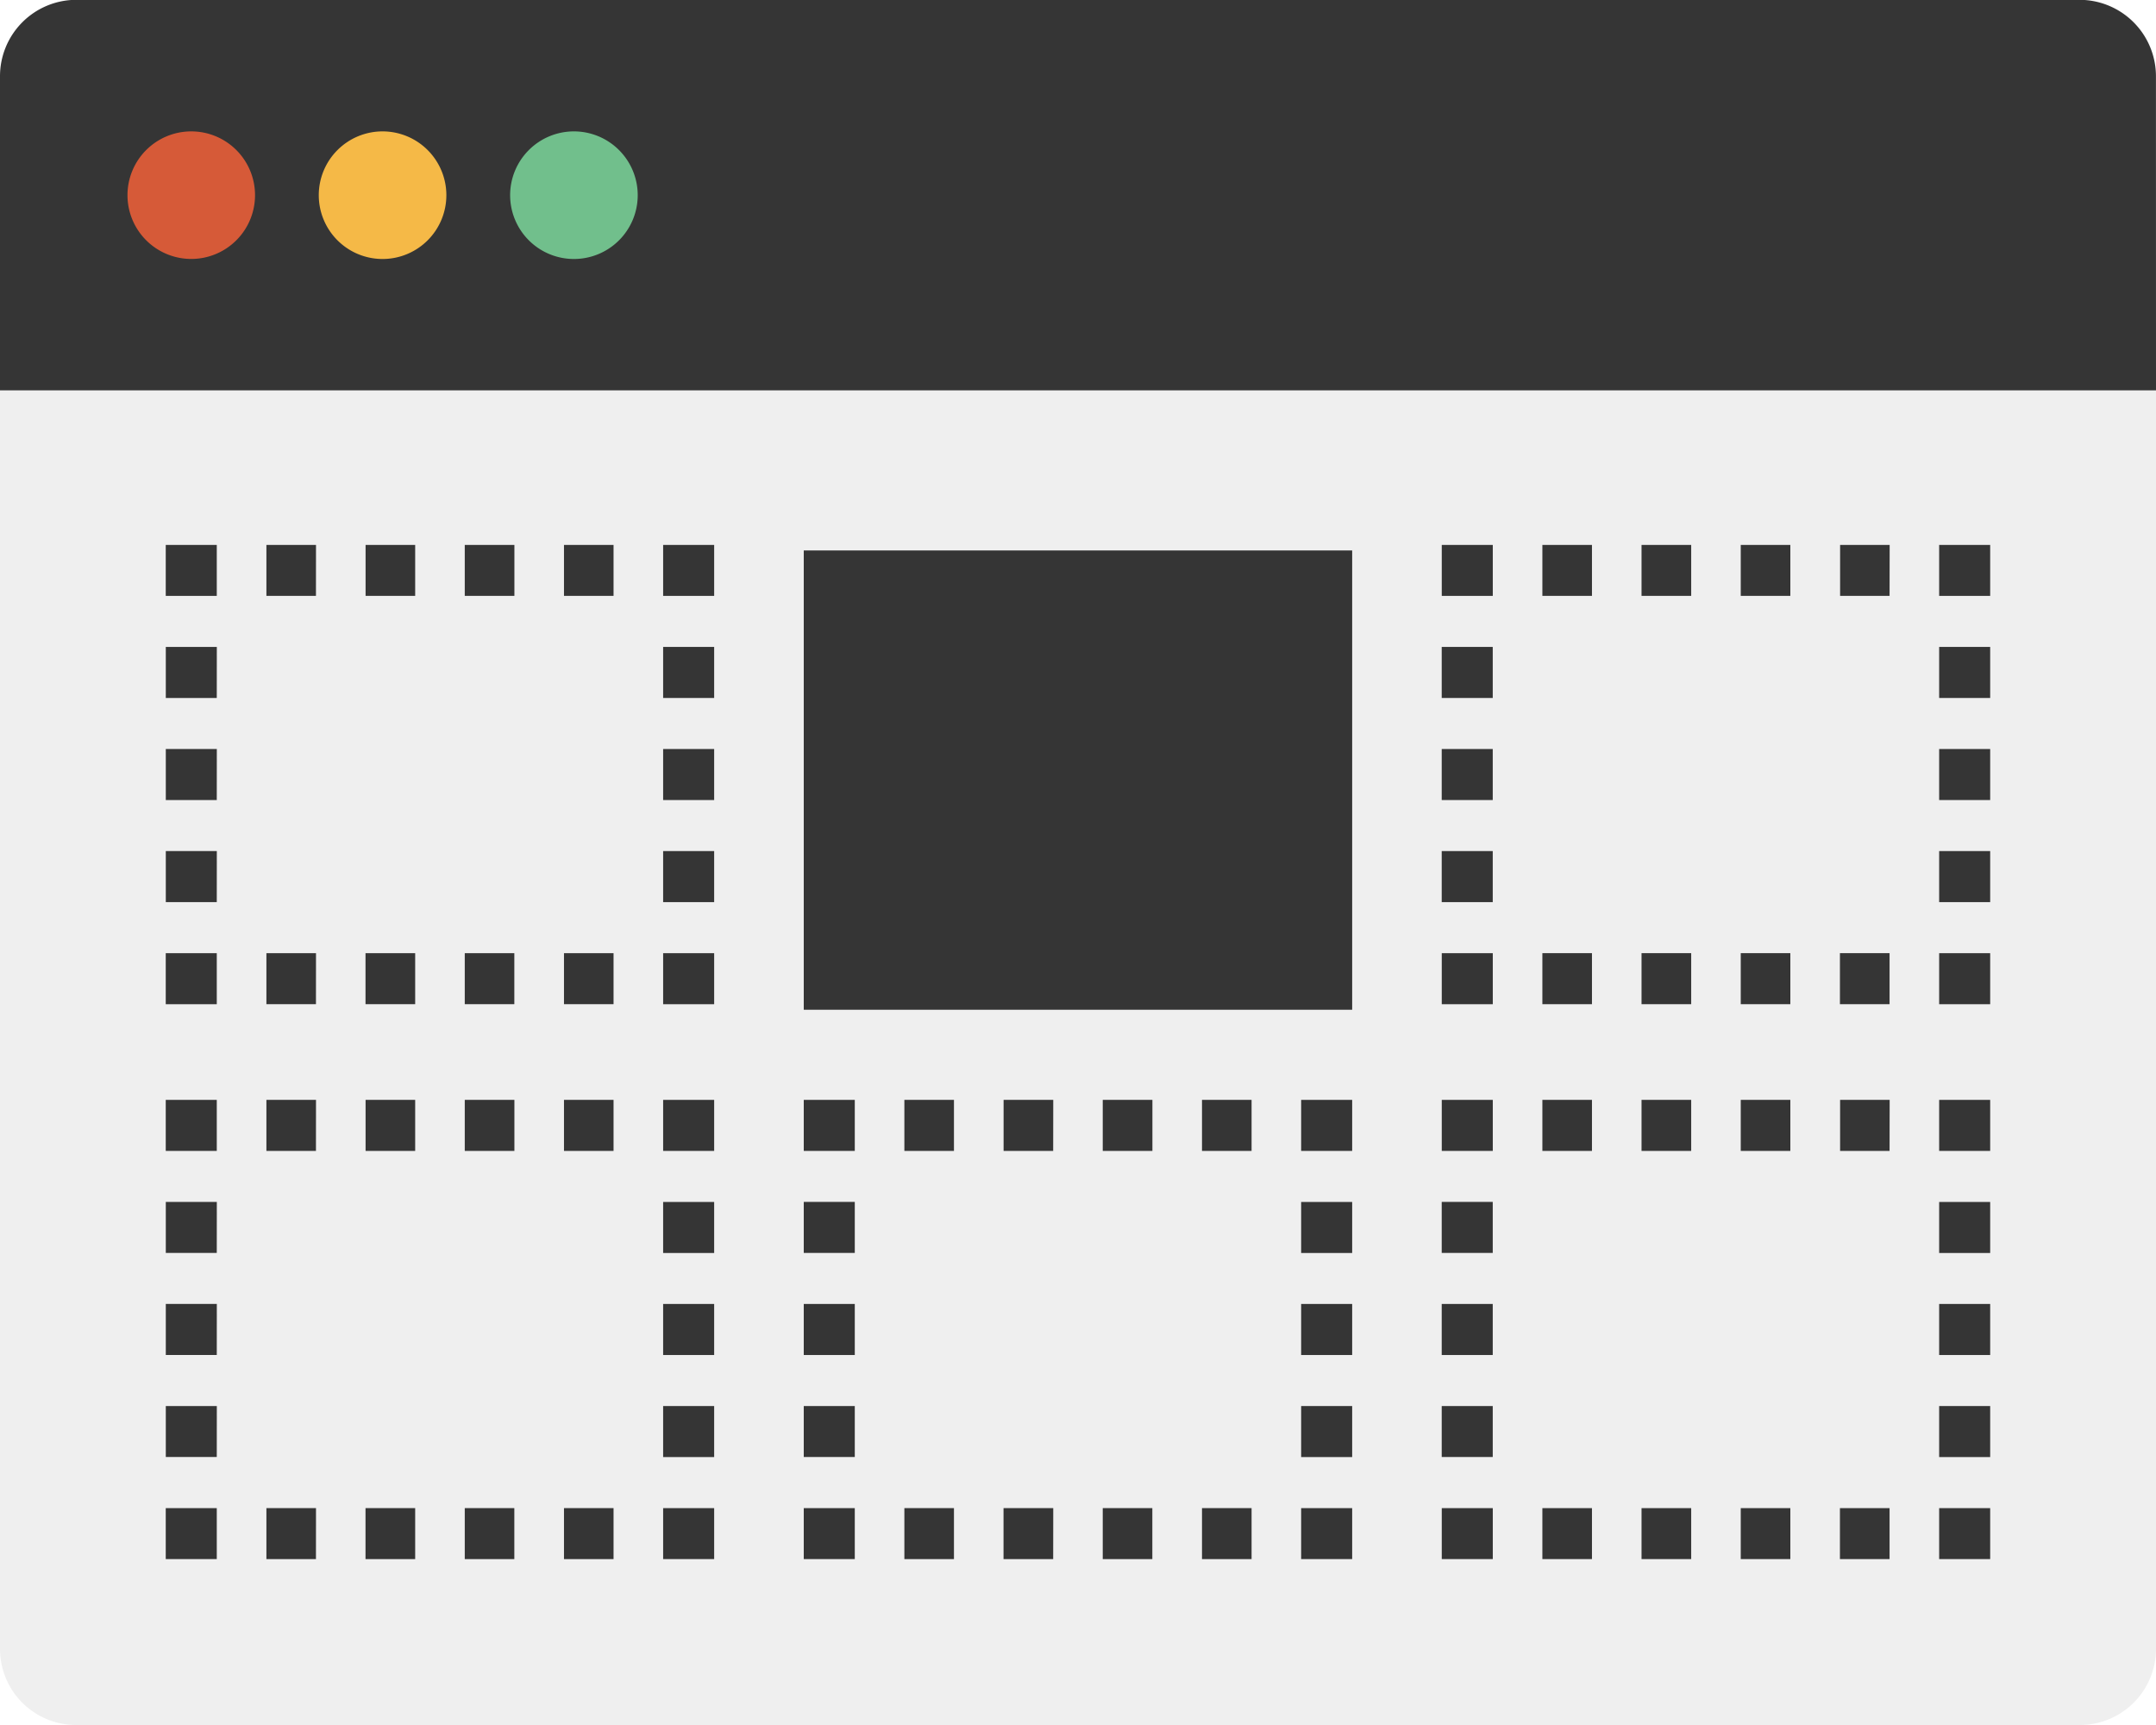
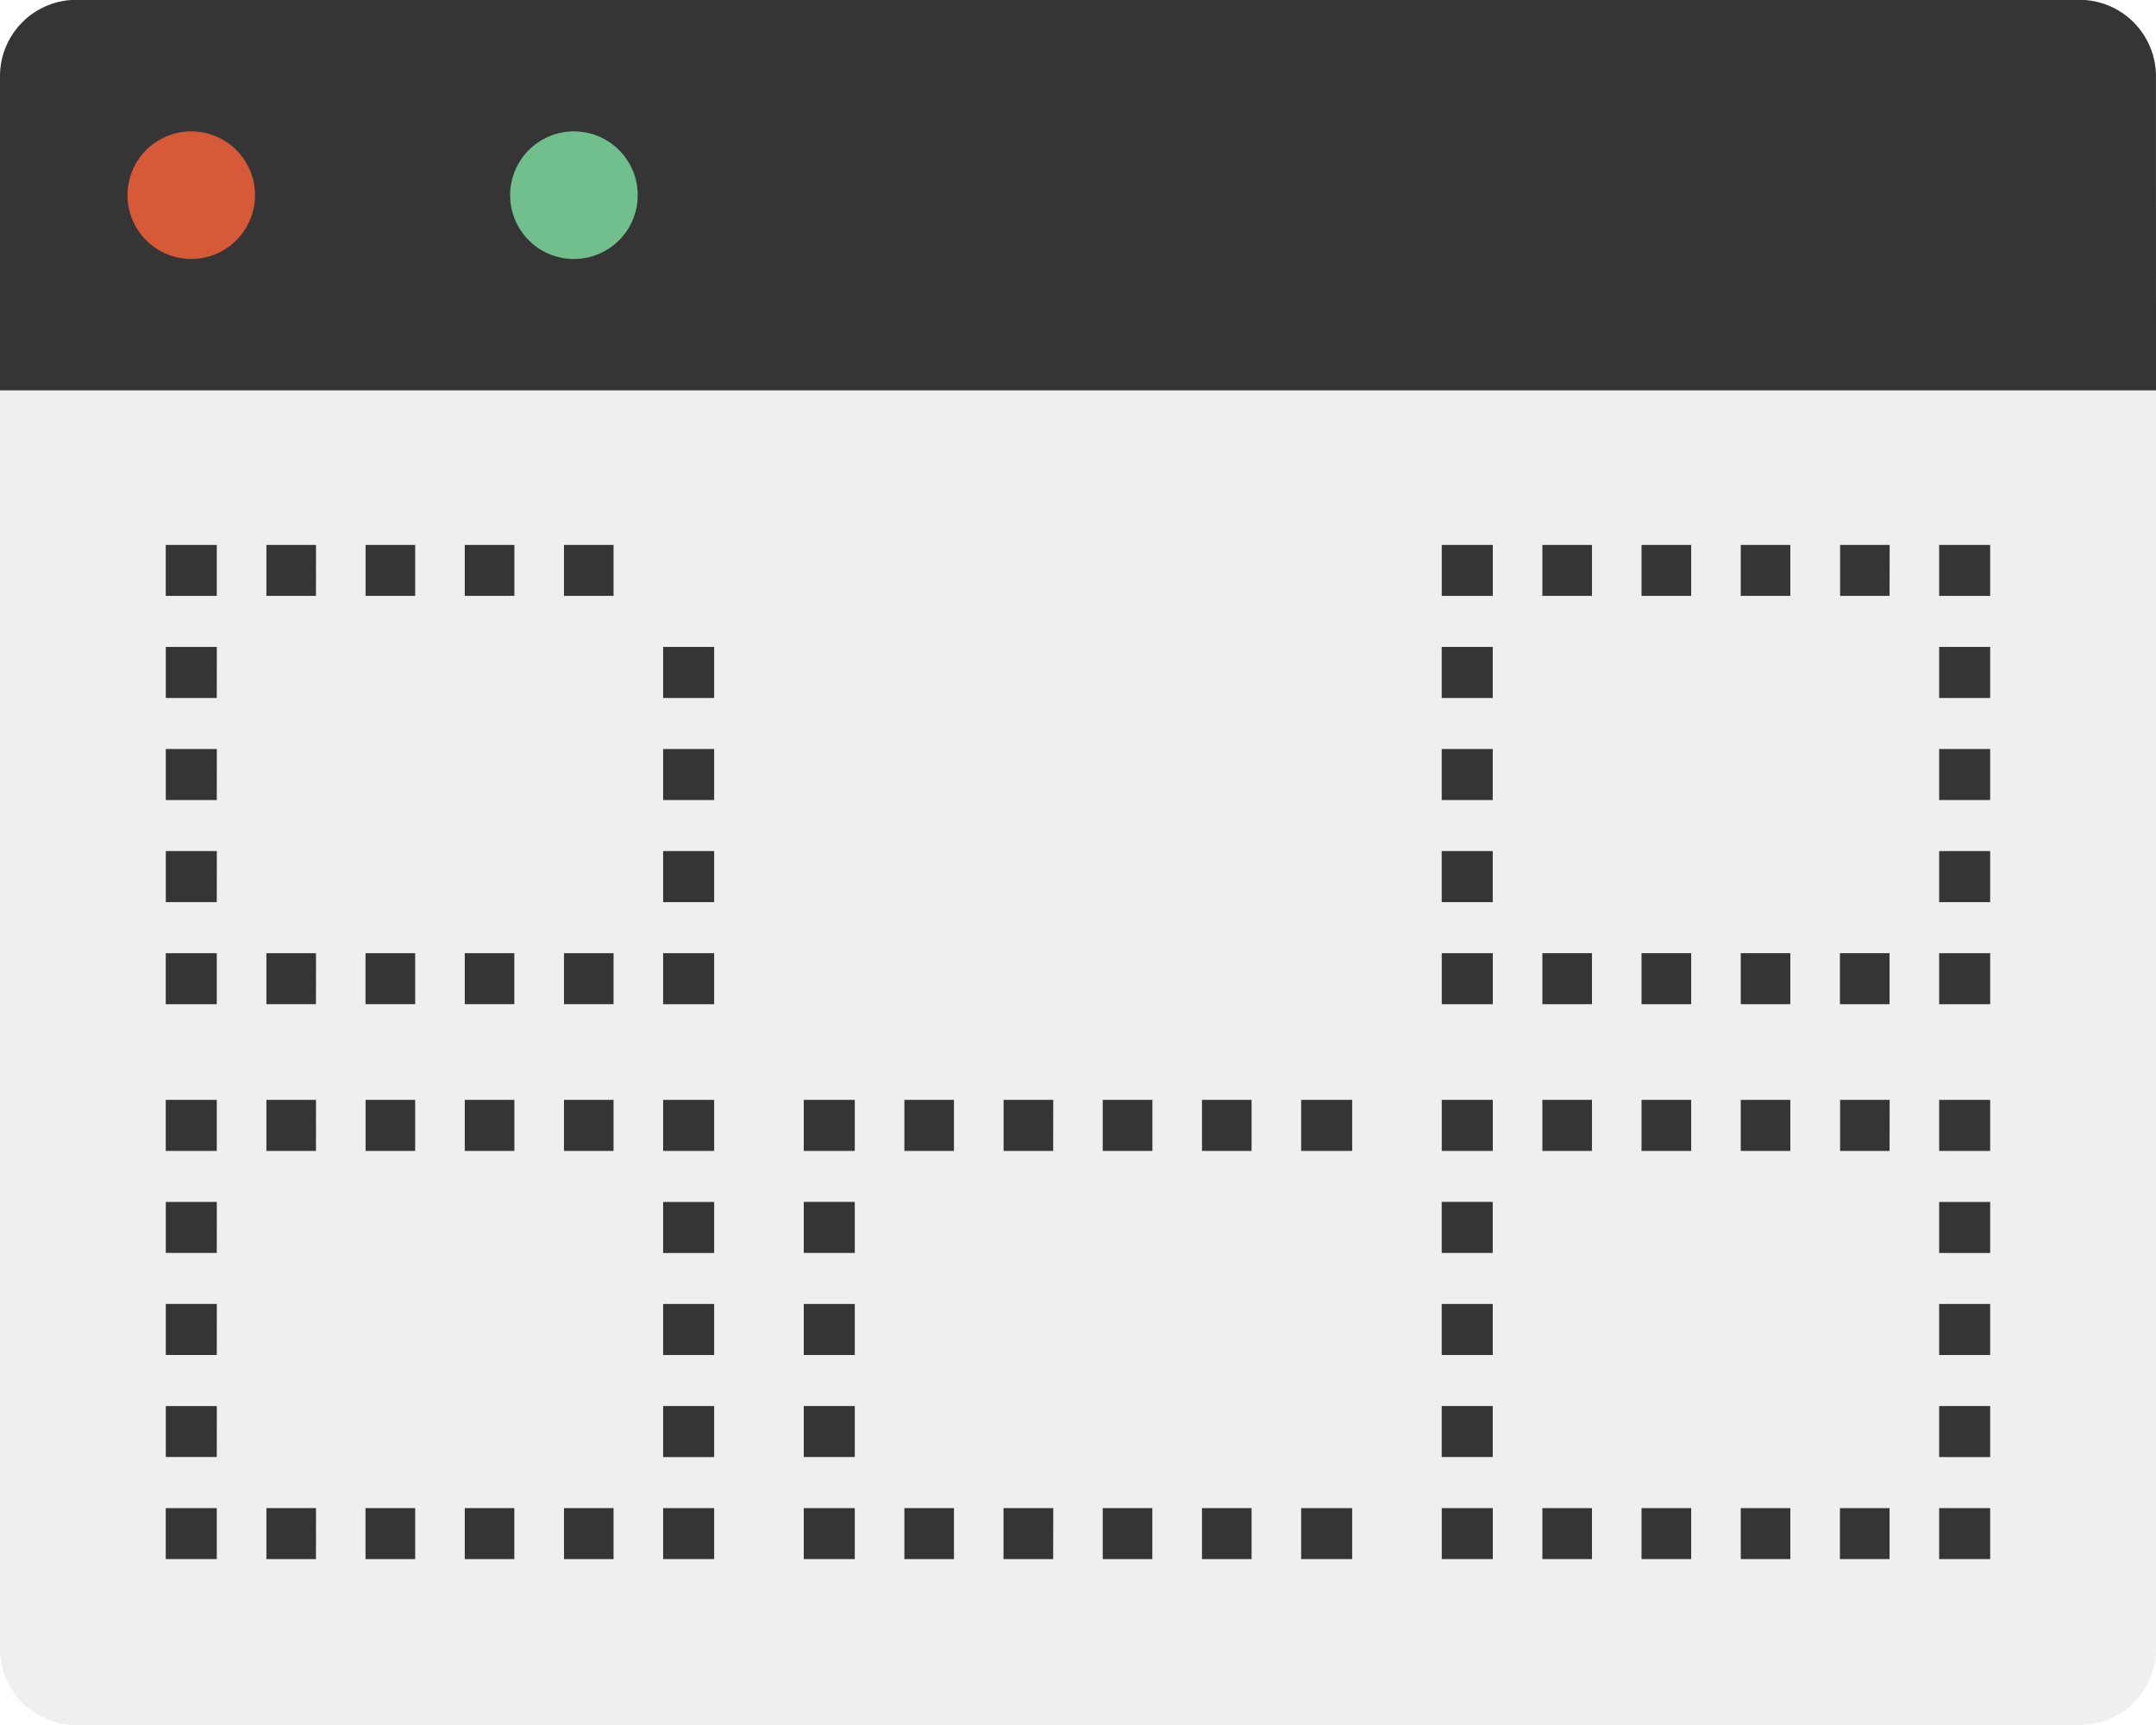
<svg xmlns="http://www.w3.org/2000/svg" id="ic-menu" width="90" height="72" viewBox="0 0 90 72">
  <g id="그룹_2161" data-name="그룹 2161" transform="translate(0 0)">
    <path id="패스_2683" data-name="패스 2683" d="M131.279,551.56a3.18,3.18,0,0,1-3.177,3.176H44.454a3.177,3.177,0,0,1-3.175-3.176V499.029h90Z" transform="translate(-41.279 -482.736)" fill="#efefef" />
    <path id="패스_2684" data-name="패스 2684" d="M131.279,499.029h-90v-13.1a3.189,3.189,0,0,1,3.175-3.2H128.1a3.192,3.192,0,0,1,3.177,3.2Z" transform="translate(-41.279 -482.736)" fill="#353535" />
  </g>
-   <rect id="사각형_323" data-name="사각형 323" width="22.893" height="19.17" transform="translate(33.552 22.976)" fill="#353535" />
  <g id="그룹_2167" data-name="그룹 2167" transform="translate(6.919 22.745)">
    <g id="그룹_2162" data-name="그룹 2162">
-       <rect id="사각형_324" data-name="사각형 324" width="2.13" height="2.127" transform="translate(20.763)" fill="#353535" />
      <path id="패스_2685" data-name="패스 2685" d="M66.891,508.018H64.822v-2.127h2.069Zm-4.139,0H60.68v-2.127h2.072Zm-4.142,0H56.54v-2.127h2.07Zm-4.142,0H52.4v-2.127h2.07Z" transform="translate(-48.198 -505.891)" fill="#353535" />
      <rect id="사각형_325" data-name="사각형 325" width="2.13" height="2.127" transform="translate(0)" fill="#353535" />
      <path id="패스_2686" data-name="패스 2686" d="M50.328,520.8H48.2v-2.131h2.13Zm0-4.261H48.2v-2.13h2.13Zm0-4.26H48.2v-2.131h2.13Z" transform="translate(-48.198 -505.891)" fill="#353535" />
      <rect id="사각형_326" data-name="사각형 326" width="2.13" height="2.13" transform="translate(0 17.04)" fill="#353535" />
      <path id="패스_2687" data-name="패스 2687" d="M66.891,525.06H64.822v-2.13h2.069Zm-4.142,0H60.68v-2.13h2.069Zm-4.139,0H56.537v-2.13H58.61Zm-4.142,0H52.4v-2.13h2.07Z" transform="translate(-48.198 -505.891)" fill="#353535" />
      <rect id="사각형_327" data-name="사각형 327" width="2.13" height="2.13" transform="translate(20.763 17.04)" fill="#353535" />
      <path id="패스_2688" data-name="패스 2688" d="M71.091,520.8h-2.13v-2.131h2.13Zm0-4.261h-2.13v-2.13h2.13Zm0-4.26h-2.13v-2.131h2.13Z" transform="translate(-48.198 -505.891)" fill="#353535" />
    </g>
    <g id="그룹_2163" data-name="그룹 2163" transform="translate(53.266)">
      <rect id="사각형_328" data-name="사각형 328" width="2.13" height="2.127" transform="translate(20.763)" fill="#353535" />
      <path id="패스_2689" data-name="패스 2689" d="M120.665,508.018H118.6v-2.127h2.069Zm-4.142,0h-2.07v-2.127h2.07Zm-4.139,0h-2.073v-2.127h2.073Zm-4.142,0h-2.07v-2.127h2.07Z" transform="translate(-101.972 -505.891)" fill="#353535" />
      <rect id="사각형_329" data-name="사각형 329" width="2.13" height="2.127" fill="#353535" />
      <path id="패스_2690" data-name="패스 2690" d="M104.1,520.8h-2.13v-2.131h2.13Zm0-4.261h-2.13v-2.13h2.13Zm0-4.26h-2.13v-2.131h2.13Z" transform="translate(-101.972 -505.891)" fill="#353535" />
      <rect id="사각형_330" data-name="사각형 330" width="2.13" height="2.13" transform="translate(0 17.04)" fill="#353535" />
      <path id="패스_2691" data-name="패스 2691" d="M120.665,525.06h-2.072v-2.13h2.072Zm-4.142,0h-2.07v-2.13h2.07Zm-4.139,0h-2.073v-2.13h2.073Zm-4.142,0h-2.07v-2.13h2.07Z" transform="translate(-101.972 -505.891)" fill="#353535" />
      <rect id="사각형_331" data-name="사각형 331" width="2.13" height="2.13" transform="translate(20.763 17.04)" fill="#353535" />
      <path id="패스_2692" data-name="패스 2692" d="M124.865,520.8h-2.13v-2.131h2.13Zm0-4.261h-2.13v-2.13h2.13Zm0-4.26h-2.13v-2.131h2.13Z" transform="translate(-101.972 -505.891)" fill="#353535" />
    </g>
    <g id="그룹_2164" data-name="그룹 2164" transform="translate(0 23.163)">
      <rect id="사각형_332" data-name="사각형 332" width="2.13" height="2.13" transform="translate(20.763)" fill="#353535" />
      <path id="패스_2693" data-name="패스 2693" d="M66.891,531.184H64.822v-2.13h2.069Zm-4.139,0H60.68v-2.13h2.072Zm-4.142,0H56.54v-2.13h2.07Zm-4.142,0H52.4v-2.13h2.07Z" transform="translate(-48.198 -529.054)" fill="#353535" />
      <rect id="사각형_333" data-name="사각형 333" width="2.13" height="2.13" transform="translate(0)" fill="#353535" />
      <path id="패스_2694" data-name="패스 2694" d="M50.328,543.96H48.2v-2.127h2.13Zm0-4.257H48.2v-2.131h2.13Zm0-4.261H48.2v-2.13h2.13Z" transform="translate(-48.198 -529.054)" fill="#353535" />
      <rect id="사각형_334" data-name="사각형 334" width="2.13" height="2.127" transform="translate(0 17.04)" fill="#353535" />
      <path id="패스_2695" data-name="패스 2695" d="M66.891,548.221H64.822v-2.127h2.069Zm-4.142,0H60.68v-2.127h2.069Zm-4.139,0H56.537v-2.127H58.61Zm-4.142,0H52.4v-2.127h2.07Z" transform="translate(-48.198 -529.054)" fill="#353535" />
      <rect id="사각형_335" data-name="사각형 335" width="2.13" height="2.127" transform="translate(20.763 17.04)" fill="#353535" />
      <path id="패스_2696" data-name="패스 2696" d="M71.091,543.963h-2.13v-2.13h2.13Zm0-4.26h-2.13v-2.131h2.13Zm0-4.258h-2.13v-2.13h2.13Z" transform="translate(-48.198 -529.054)" fill="#353535" />
    </g>
    <g id="그룹_2165" data-name="그룹 2165" transform="translate(53.266 23.163)">
      <rect id="사각형_336" data-name="사각형 336" width="2.13" height="2.13" transform="translate(20.763)" fill="#353535" />
      <path id="패스_2697" data-name="패스 2697" d="M120.665,531.184H118.6v-2.13h2.069Zm-4.142,0h-2.07v-2.13h2.07Zm-4.139,0h-2.073v-2.13h2.073Zm-4.142,0h-2.07v-2.13h2.07Z" transform="translate(-101.972 -529.054)" fill="#353535" />
      <rect id="사각형_337" data-name="사각형 337" width="2.13" height="2.13" fill="#353535" />
      <path id="패스_2698" data-name="패스 2698" d="M104.1,543.96h-2.13v-2.127h2.13Zm0-4.257h-2.13v-2.131h2.13Zm0-4.261h-2.13v-2.13h2.13Z" transform="translate(-101.972 -529.054)" fill="#353535" />
      <rect id="사각형_338" data-name="사각형 338" width="2.13" height="2.127" transform="translate(0 17.04)" fill="#353535" />
      <path id="패스_2699" data-name="패스 2699" d="M120.665,548.221h-2.072v-2.127h2.072Zm-4.142,0h-2.07v-2.127h2.07Zm-4.139,0h-2.073v-2.127h2.073Zm-4.142,0h-2.07v-2.127h2.07Z" transform="translate(-101.972 -529.054)" fill="#353535" />
      <rect id="사각형_339" data-name="사각형 339" width="2.13" height="2.127" transform="translate(20.763 17.04)" fill="#353535" />
      <path id="패스_2700" data-name="패스 2700" d="M124.865,543.963h-2.13v-2.13h2.13Zm0-4.26h-2.13v-2.131h2.13Zm0-4.258h-2.13v-2.13h2.13Z" transform="translate(-101.972 -529.054)" fill="#353535" />
    </g>
    <g id="그룹_2166" data-name="그룹 2166" transform="translate(26.633 23.163)">
      <rect id="사각형_340" data-name="사각형 340" width="2.13" height="2.13" transform="translate(20.763)" fill="#353535" />
      <path id="패스_2701" data-name="패스 2701" d="M93.779,531.184h-2.07v-2.13h2.07Zm-4.14,0H87.566v-2.13h2.073Zm-4.142,0h-2.07v-2.13H85.5Zm-4.142,0h-2.07v-2.13h2.07Z" transform="translate(-75.085 -529.054)" fill="#353535" />
      <rect id="사각형_341" data-name="사각형 341" width="2.13" height="2.13" fill="#353535" />
      <path id="패스_2702" data-name="패스 2702" d="M77.215,543.96h-2.13v-2.127h2.13Zm0-4.257h-2.13v-2.131h2.13Zm0-4.261h-2.13v-2.13h2.13Z" transform="translate(-75.085 -529.054)" fill="#353535" />
      <rect id="사각형_342" data-name="사각형 342" width="2.13" height="2.127" transform="translate(0 17.04)" fill="#353535" />
      <path id="패스_2703" data-name="패스 2703" d="M93.779,548.221h-2.07v-2.127h2.07Zm-4.143,0h-2.07v-2.127h2.07Zm-4.139,0H83.424v-2.127H85.5Zm-4.142,0h-2.07v-2.127h2.07Z" transform="translate(-75.085 -529.054)" fill="#353535" />
      <rect id="사각형_343" data-name="사각형 343" width="2.13" height="2.127" transform="translate(20.763 17.04)" fill="#353535" />
-       <path id="패스_2704" data-name="패스 2704" d="M97.978,543.963h-2.13v-2.13h2.13Zm0-4.26h-2.13v-2.131h2.13Zm0-4.258h-2.13v-2.13h2.13Z" transform="translate(-75.085 -529.054)" fill="#353535" />
    </g>
  </g>
  <g id="그룹_2168" data-name="그룹 2168" transform="translate(5.323 5.484)">
    <path id="패스_2705" data-name="패스 2705" d="M51.925,490.884a2.662,2.662,0,1,1-2.662-2.664A2.662,2.662,0,0,1,51.925,490.884Z" transform="translate(-46.602 -488.22)" fill="#d65a38" />
-     <path id="패스_2706" data-name="패스 2706" d="M59.912,490.884a2.663,2.663,0,1,1-2.665-2.664A2.664,2.664,0,0,1,59.912,490.884Z" transform="translate(-46.602 -488.22)" fill="#f5b947" />
    <path id="패스_2707" data-name="패스 2707" d="M67.9,490.884a2.663,2.663,0,1,1-2.665-2.664A2.664,2.664,0,0,1,67.9,490.884Z" transform="translate(-46.602 -488.22)" fill="#71bf8c" />
  </g>
</svg>